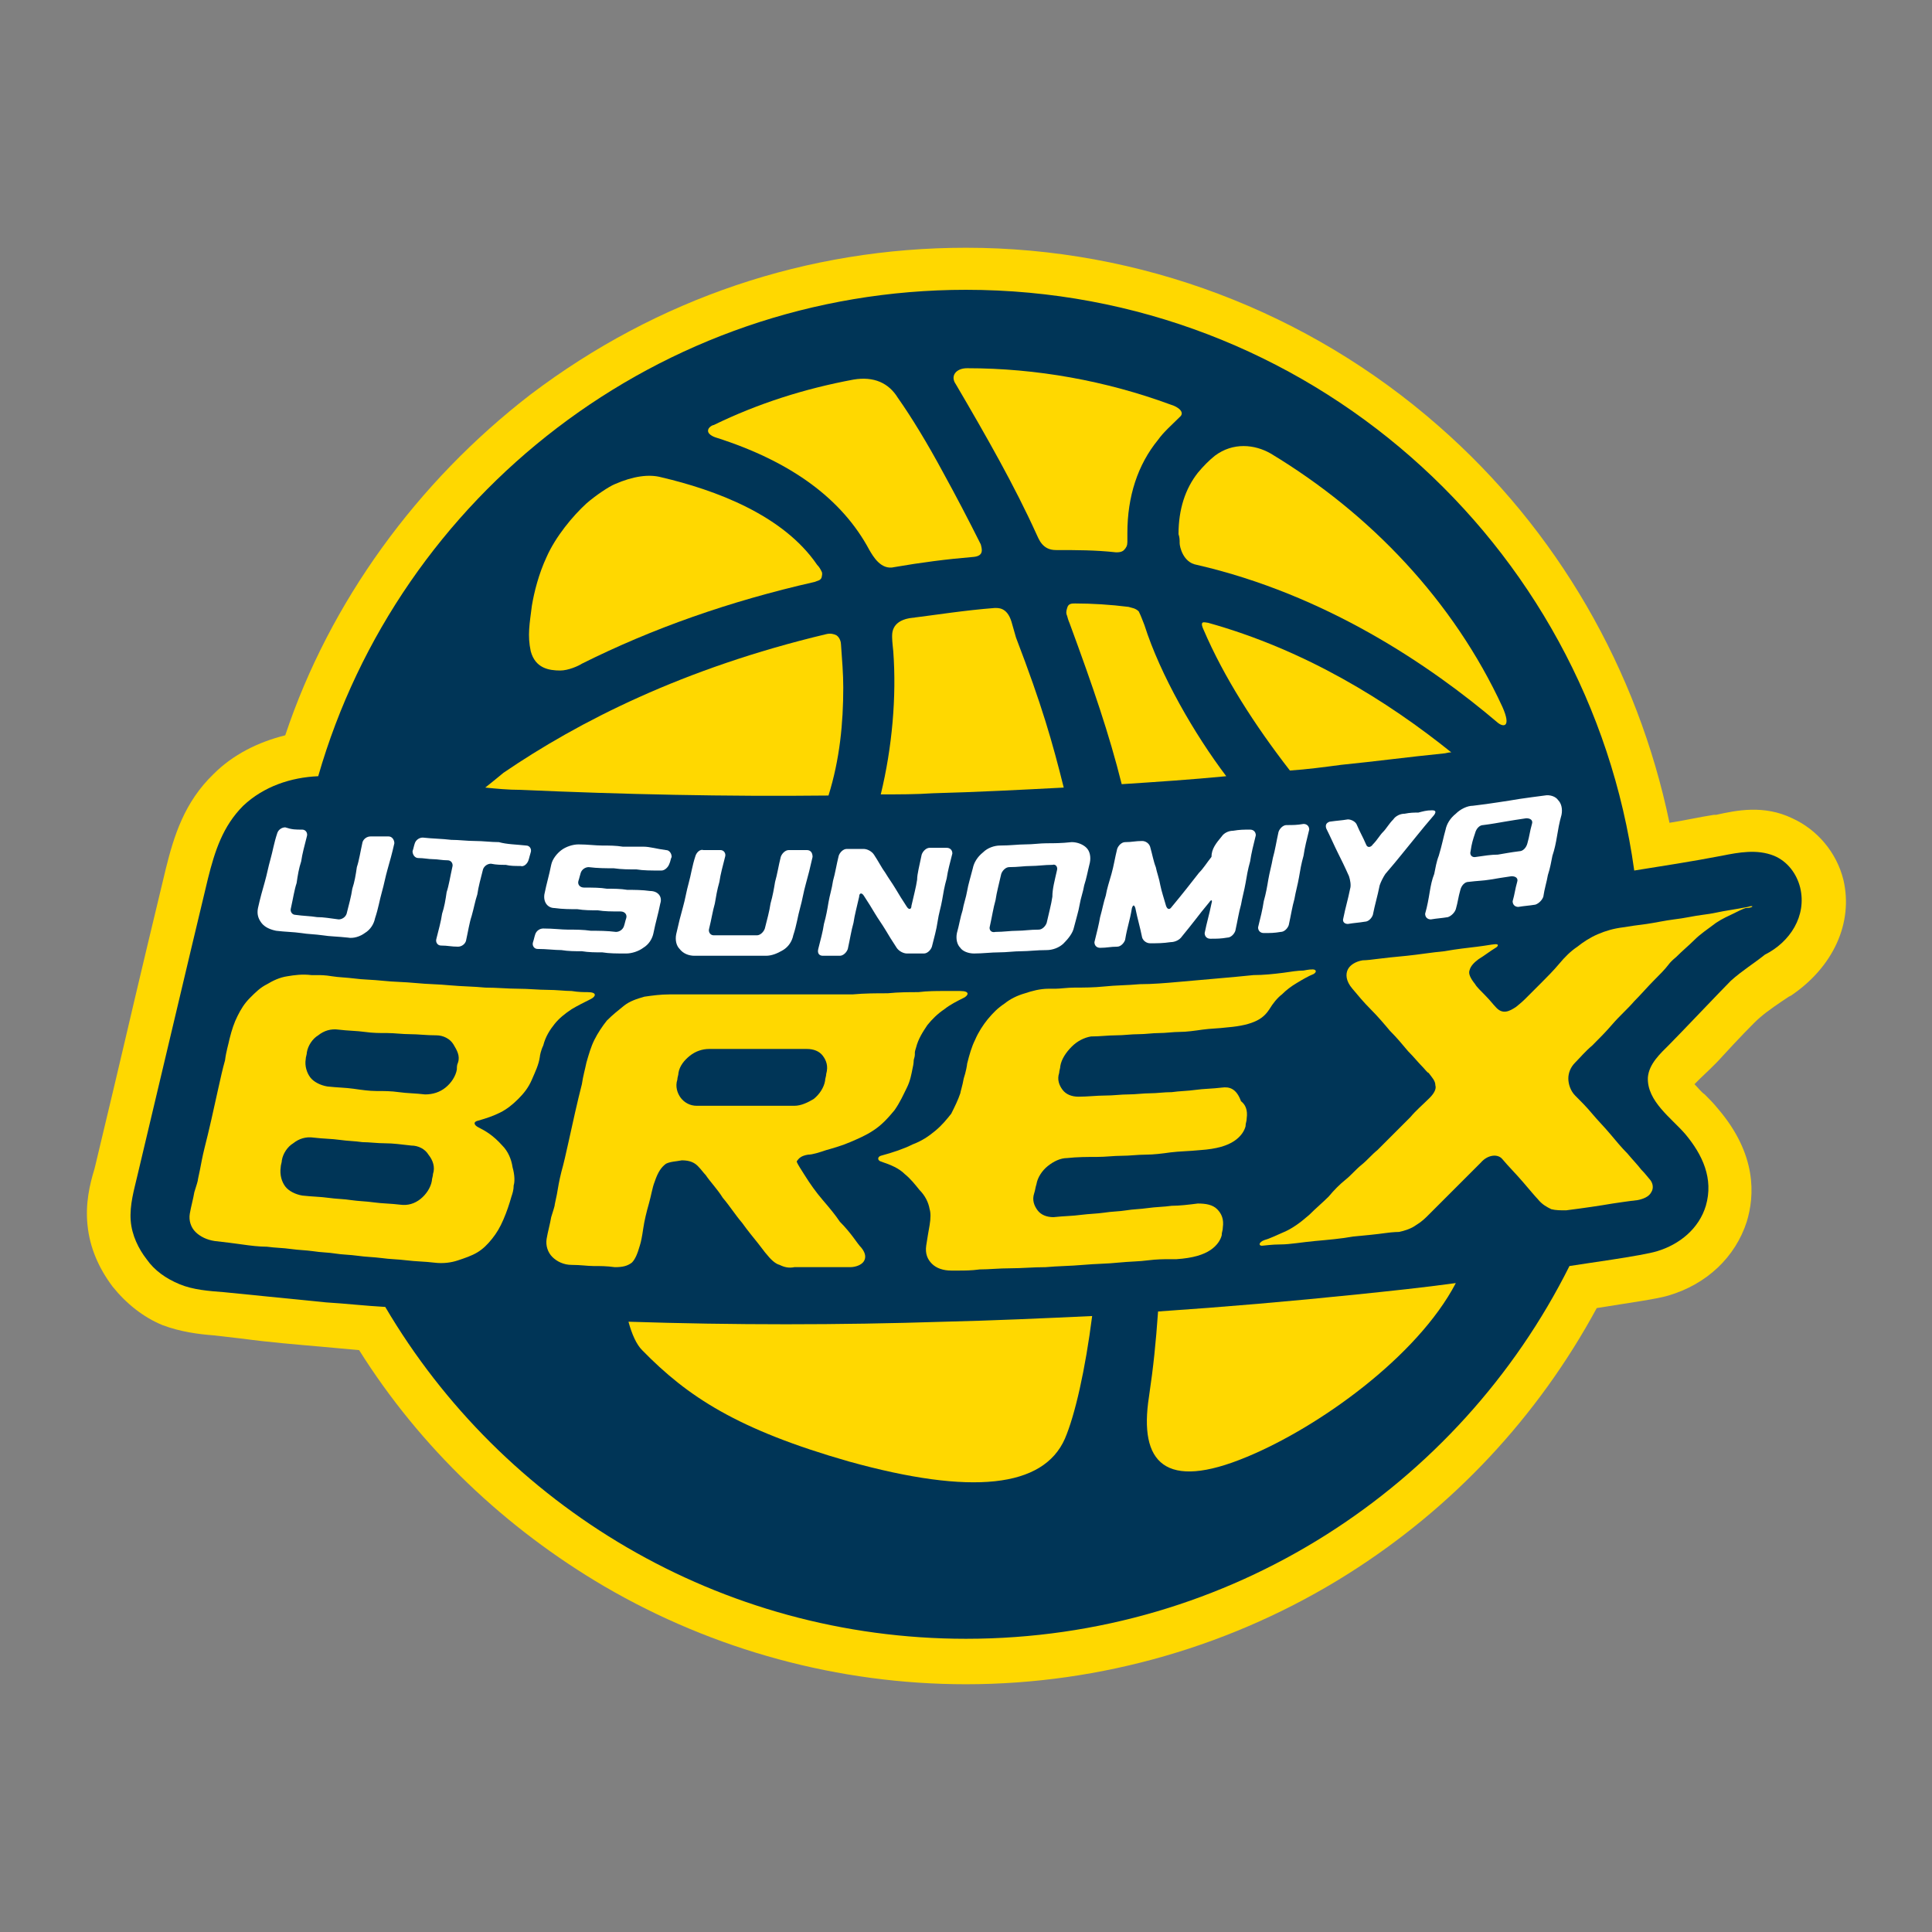
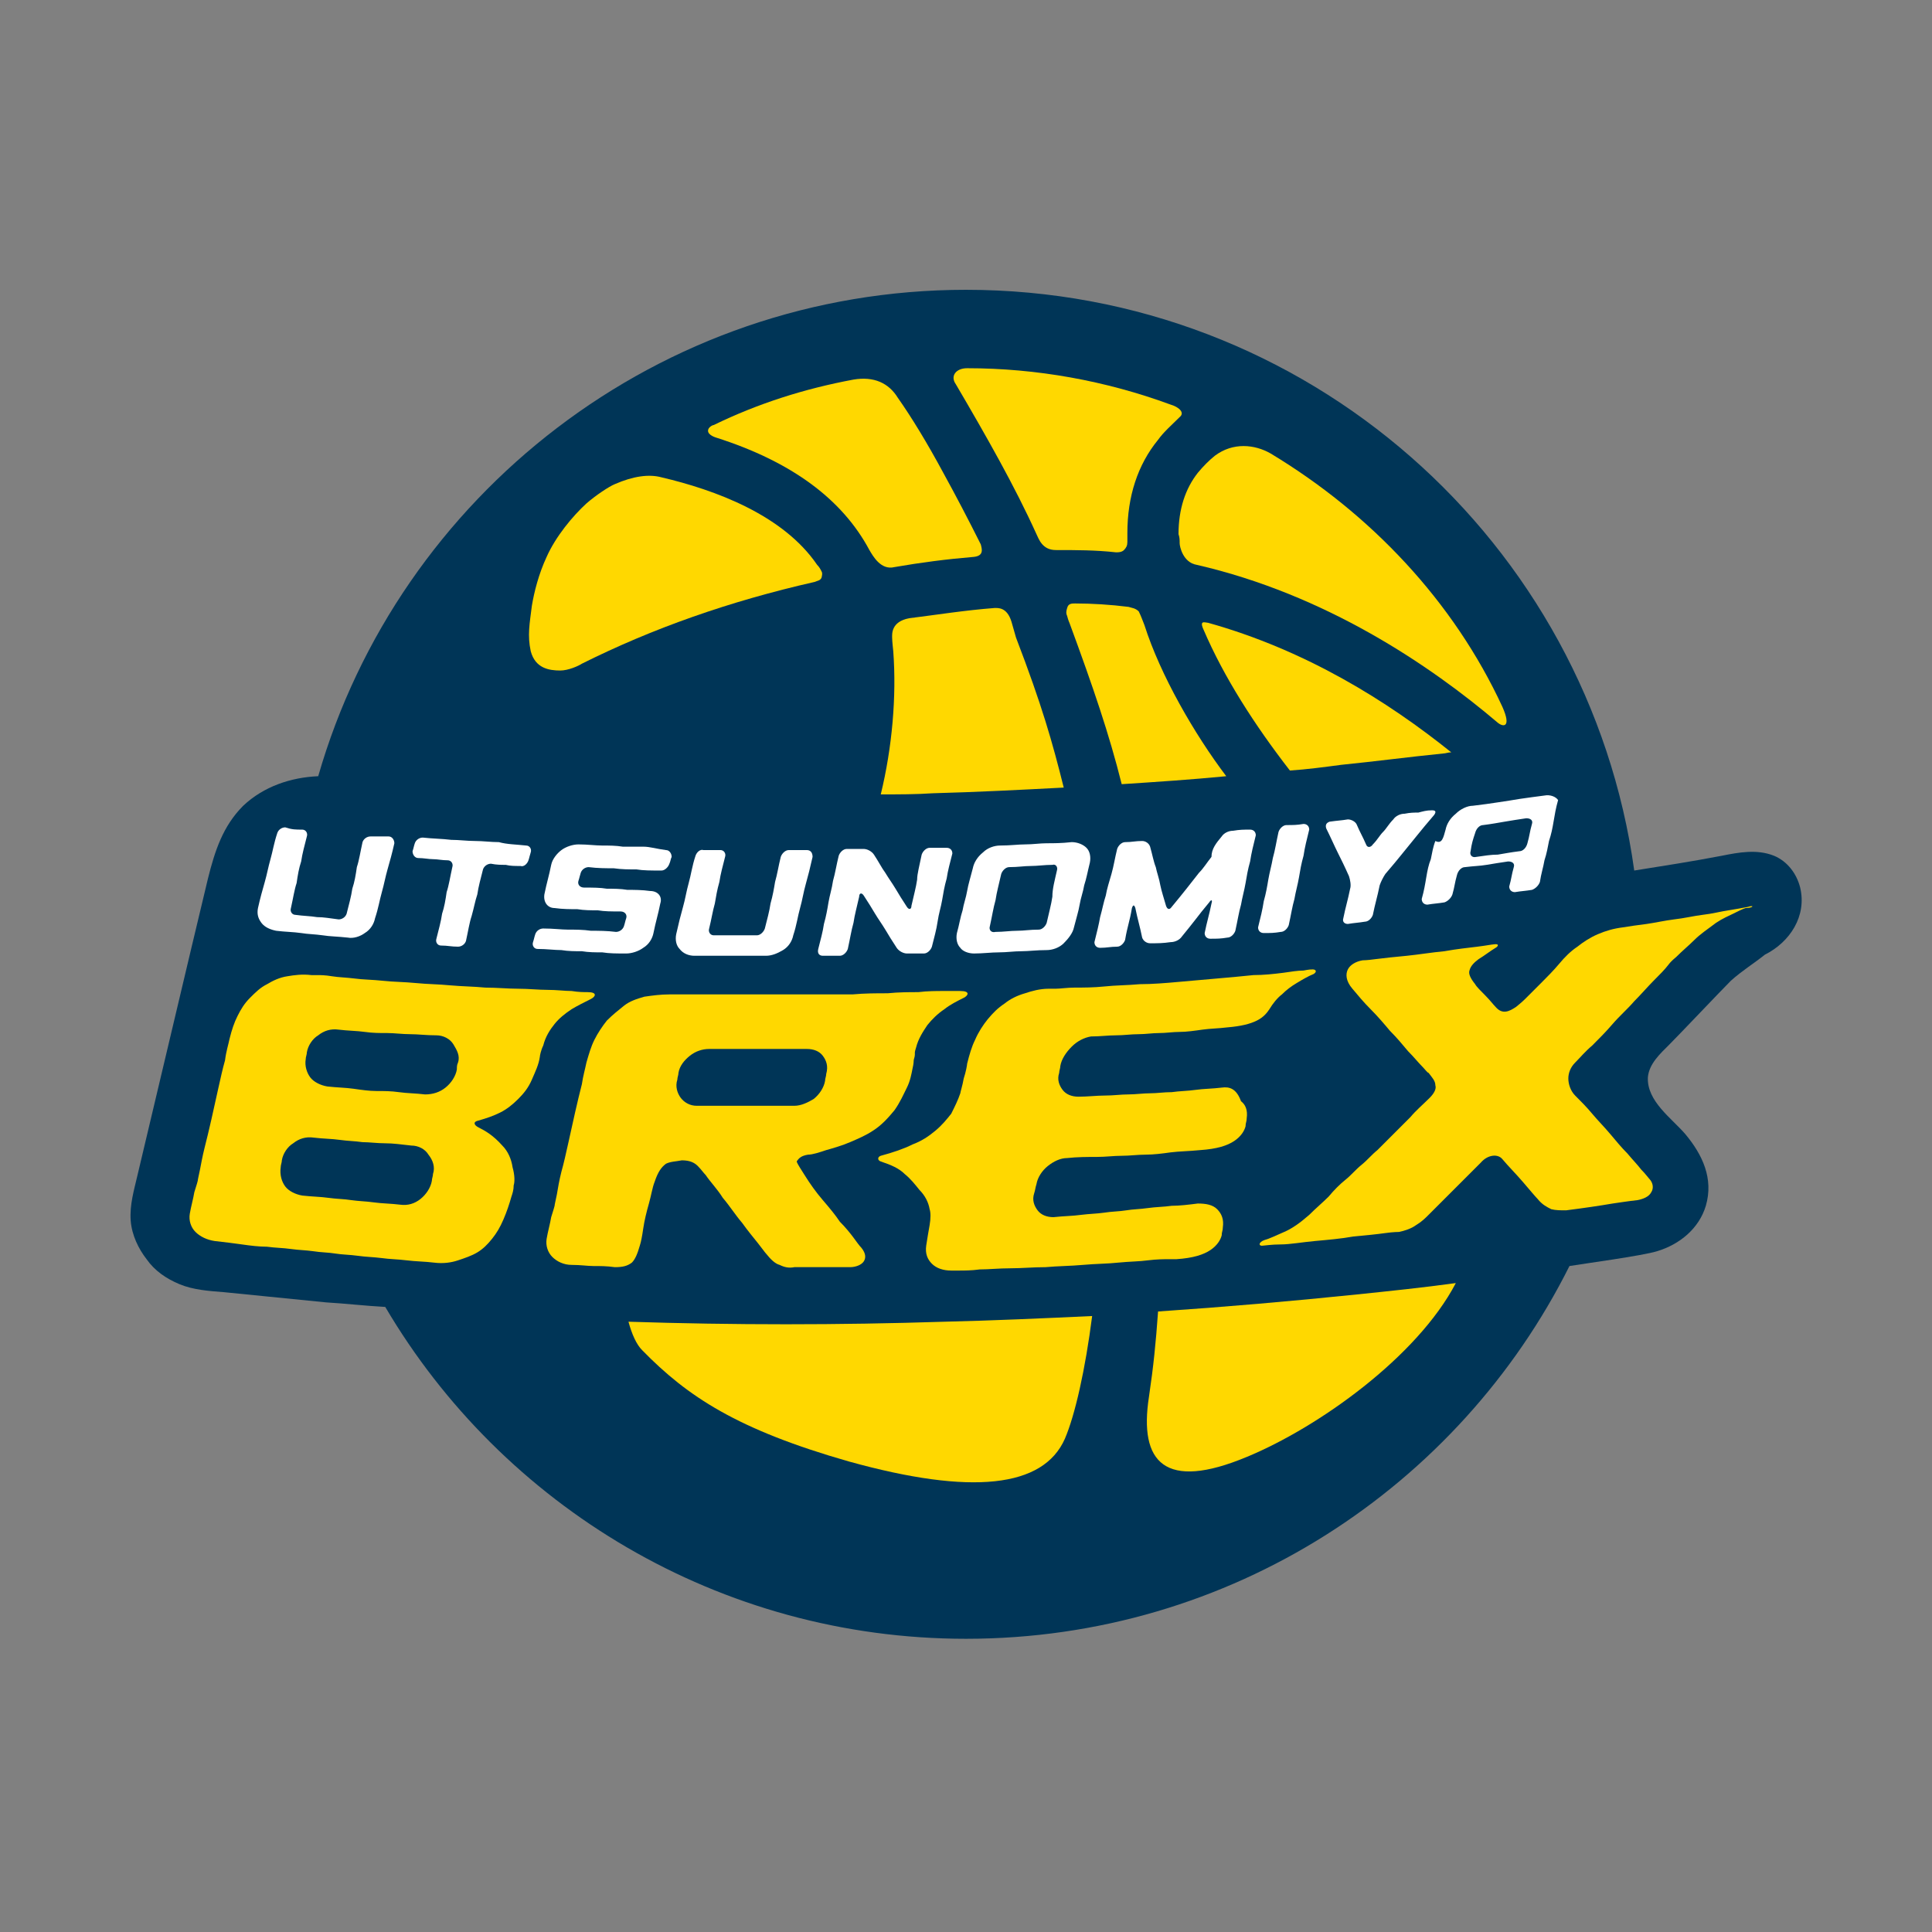
<svg xmlns="http://www.w3.org/2000/svg" version="1.1" id="レイヤー_1" x="0px" y="0px" viewBox="0 0 170 170" style="enable-background:new 0 0 170 170;" xml:space="preserve">
  <rect x="0" y="0" width="170" height="170" fill="#808080" stroke="none" />
  <style type="text/css">
	.st0{fill:#FFD800;}
	.st1{fill:#003557;}
	.st2{fill:#FFFFFF;}
</style>
  <g>
    <g>
-       <path class="st0" d="M85,148.2c-11.2,0-22.2-3-31.8-8.6c-8.7-5.1-16.2-12.2-21.6-20.8c-1.1-0.1-2.2-0.2-3.3-0.3    c-2.3-0.2-4.7-0.4-6.9-0.7l-2.6-0.3c-1.3-0.1-2.9-0.3-4.5-0.9c-1.7-0.7-3.2-1.9-4.4-3.4c-1.2-1.6-2-3.4-2.2-5.4    c-0.2-1.9,0.2-3.6,0.6-4.9l0.1-0.4c0.3-1.3,1.3-5.4,2.4-10.1c1.4-6,3-12.7,3.8-16c0.7-2.8,1.6-5.8,4.2-8.3    c1.7-1.7,3.9-2.8,6.3-3.4C29,53,36.7,42.4,46.7,34.7C57.8,26.3,71,21.8,85,21.8c15.3,0,30.1,5.6,41.6,15.7    c10.4,9.1,17.5,21.4,20.3,34.9c1.3-0.2,2.6-0.5,3.9-0.7l0.2,0c1.8-0.4,4.2-0.9,6.7,0.3c2.2,1,3.9,3,4.5,5.4l0,0c0,0,0,0,0,0l0,0    c0.9,3.8-0.9,7.7-4.6,10.2l-0.2,0.1c-0.9,0.6-1.8,1.2-2.5,1.8c-0.5,0.4-2.2,2.2-3.3,3.4c-0.8,0.9-1.6,1.6-2,2    c-0.1,0.1-0.2,0.2-0.3,0.3c-0.1,0.1-0.1,0.1-0.2,0.2c0.3,0.3,0.6,0.7,0.9,0.9c0.4,0.4,0.8,0.8,1.2,1.3c3.4,4,3.2,7.6,2.5,9.9    c-1,3.1-3.5,5.5-6.9,6.5c-1,0.3-3.2,0.6-6.3,1.1c-5.2,9.6-12.7,17.6-21.9,23.4C108.6,144.8,96.9,148.2,85,148.2z" />
-     </g>
+       </g>
    <g>
      <g>
        <path class="st1" d="M158.4,78.1c-0.3-1.2-1.1-2.3-2.3-2.8c-1.5-0.6-3.1-0.3-4.6,0c-2.6,0.5-5.2,0.9-7.7,1.3     c-4-28.9-28.8-51.1-58.8-51.1c-27,0-49.9,18.1-57,42.8c-2.4,0.1-4.8,0.9-6.6,2.6c-1.8,1.8-2.5,4-3.1,6.4     c-1.4,5.8-5.5,23.2-6.2,26.1c-0.3,1.3-0.7,2.6-0.6,4c0.1,1.3,0.7,2.5,1.4,3.4c0.7,1,1.7,1.7,2.9,2.2c1.2,0.5,2.6,0.6,3.9,0.7     c3,0.3,6,0.6,9,0.9c1.7,0.1,3.4,0.3,5.2,0.4c10.3,17.5,29.4,29.2,51.1,29.2c23.3,0,43.4-13.4,53.1-32.8c1.2-0.2,6.4-0.9,7.7-1.3     c2-0.6,3.7-2,4.3-4c0.7-2.4-0.3-4.5-1.8-6.3c-1.2-1.4-3.4-2.9-3.3-5c0.1-1.2,1.1-2.1,1.9-2.9c0.9-0.9,4.5-4.7,5.4-5.6     c1-0.9,2-1.5,3-2.3C157.5,82.9,159,80.6,158.4,78.1z" />
      </g>
      <g>
        <path class="st0" d="M82.1,69.8c3.8-0.1,7.7-0.3,11.5-0.5c-1-4-1.9-7.2-4.2-13.2l-0.4-1.4c-0.4-1.3-1.2-1.2-1.5-1.2     c-2.6,0.2-5.1,0.6-7.5,0.9c-1.6,0.3-1.5,1.4-1.5,1.7c0,0.3,0.1,1.2,0.1,1.2c0.3,4-0.1,8.5-1.1,12.6     C79.1,69.9,80.6,69.9,82.1,69.8z" />
        <path class="st0" d="M105.8,54.8c-0.1,0.1,0,0.4,0.1,0.6c1.8,4.2,4.5,8.4,7.6,12.4c1.5-0.1,3-0.3,4.5-0.5c3-0.3,6-0.7,9-1     c0.2,0,0.4-0.1,0.7-0.1c-5.6-4.5-12.8-9-21.4-11.4C106.2,54.8,105.9,54.7,105.8,54.8z" />
        <path class="st0" d="M103.8,47.8c0,0.3,0.3,1.7,1.5,1.9c11.3,2.6,20.5,8.8,26.5,13.9c0.5,0.4,1.2,0.4,0.4-1.4     c-4.3-9.3-11.6-17-20.4-22.3c-1.4-0.8-3.3-1-4.9,0.2c-0.5,0.4-1,0.9-1.5,1.5c-1.1,1.4-1.7,3.2-1.7,5.4     C103.8,47.3,103.8,47.5,103.8,47.8z" />
        <path class="st0" d="M100.7,55c-0.2-0.5-0.3-0.8-0.5-1.2c-0.3-0.3-0.6-0.3-0.9-0.4c-1.6-0.2-3.2-0.3-4.7-0.3     c-0.3,0-0.6,0-0.7,0.4c-0.1,0.3-0.1,0.5,0,0.7c0.1,0.4,0.2,0.6,0.2,0.6c2.1,5.7,3.5,9.8,4.6,14.2c3.1-0.2,6.1-0.4,9.2-0.7     C105.1,64.6,102.1,59.4,100.7,55z" />
        <path class="st0" d="M91.2,47c0.2,0.4,0.5,1.4,1.7,1.4c1.8,0,3.5,0,5.3,0.2c0.2,0,0.5,0,0.7-0.2c0.2-0.2,0.3-0.4,0.3-0.7     c0-0.3,0-0.7,0-0.8c0-3.2,0.9-6,2.7-8.2c0.5-0.7,1.2-1.3,1.9-2c0.5-0.4-0.1-0.9-0.8-1.1c-5.7-2.1-11.8-3.2-17.9-3.2     c-1,0-1.5,0.7-1,1.4C86.8,38.4,89.3,42.8,91.2,47z" />
        <path class="st0" d="M83.1,116.3c-9.3,0.3-18.6,0.3-27.8,0c0.3,1.1,0.7,2,1.2,2.5c4,4.1,8.4,7,18.2,9.8c10.8,3,17.1,2.3,19-2     c0.9-2.1,1.8-6.1,2.4-10.8C91.8,116,87.4,116.2,83.1,116.3z" />
        <path class="st0" d="M119.4,113.9c-5.8,0.6-11.6,1.1-17.5,1.5c-0.2,2.8-0.4,4.8-0.8,7.5c-0.9,5.8,1.4,8.3,8.6,5.3     c6.3-2.6,15-8.8,18.4-15.3C125.2,113.3,122.3,113.6,119.4,113.9z" />
        <path class="st0" d="M63,38.5c6.6,2.1,11.1,5.4,13.5,9.9c0.3,0.5,1,1.8,2.2,1.5c2.3-0.4,4.6-0.7,7-0.9c0.9-0.1,0.7-0.7,0.6-1.1     c-1.1-2.2-2.2-4.3-3.3-6.3C81.6,39,80.2,36.7,79,35c-0.8-1.3-2.1-1.9-3.9-1.6c-4.3,0.8-8.4,2.1-12.3,4c-0.1,0-0.5,0.2-0.5,0.5     C62.3,38.3,63,38.5,63,38.5z" />
-         <path class="st0" d="M45.8,69.5c9,0.4,18.1,0.6,27.1,0.5c1-3.2,1.3-6.4,1.3-9.5c0-1.2-0.1-2.4-0.2-3.8c0-0.2-0.1-0.6-0.4-0.8     c-0.2-0.1-0.5-0.2-0.9-0.1C60.1,58.8,50.9,63.5,44.3,68c-0.6,0.5-1.1,0.9-1.6,1.3C43.7,69.4,44.7,69.5,45.8,69.5z" />
        <path class="st0" d="M49.3,59c0.7,0,1.6-0.4,1.9-0.6c6.2-3.1,13-5.5,20.5-7.2c0.2-0.1,0.5-0.1,0.6-0.4c0-0.1,0.1-0.3,0-0.5     c-0.1-0.2-0.2-0.4-0.4-0.6c-3-4.4-9-6.6-13.7-7.7c-1.1-0.3-2.5-0.1-4.1,0.6c-0.5,0.2-1.7,1-2.5,1.7c-1.2,1.1-2.7,2.9-3.5,4.7     c-0.7,1.5-1.1,3.1-1.3,4.3c-0.2,1.6-0.4,2.6-0.1,4C47.1,58.8,48.3,59,49.3,59z" />
      </g>
      <g>
        <g>
          <path class="st0" d="M153.8,79.8c-0.5,0.1-1.1,0.2-1.7,0.3c-0.7,0.1-1.4,0.3-2.3,0.4c-0.8,0.1-1.6,0.3-2.5,0.4      c-0.8,0.1-1.7,0.3-2.4,0.4c-0.8,0.1-1.5,0.2-2.1,0.3c-0.8,0.1-1.5,0.3-2.2,0.6c-0.7,0.3-1.3,0.7-1.8,1.1      c-0.6,0.4-1.1,0.9-1.6,1.5c-0.5,0.6-1.1,1.2-1.6,1.7c-0.5,0.5-1,1-1.4,1.4c-0.4,0.4-0.7,0.6-0.8,0.7c-0.6,0.4-1.2,0.7-1.8,0      c-0.2-0.2-0.5-0.6-0.9-1s-0.8-0.8-0.9-1c-0.4-0.5-0.6-0.9-0.5-1.2c0.1-0.4,0.4-0.7,0.8-1c0.5-0.3,1-0.7,1.5-1      c0.2-0.1,0.4-0.4-0.2-0.3c-0.1,0-0.6,0.1-1.4,0.2c-0.8,0.1-1.8,0.2-2.9,0.4c-1.1,0.1-2.3,0.3-3.3,0.4c-1.1,0.1-2,0.2-2.8,0.3      c-0.7,0.1-1.1,0.1-1.1,0.1c-0.6,0.1-1.1,0.4-1.3,0.8c-0.2,0.4-0.2,1,0.4,1.7c0.5,0.6,1,1.2,1.6,1.8c0.6,0.6,1.2,1.3,1.7,1.9      c0.6,0.6,1.1,1.2,1.6,1.8c0.5,0.5,0.9,1,1.2,1.3c0.3,0.3,0.5,0.6,0.6,0.6c0.3,0.4,0.6,0.7,0.6,1.1c0.1,0.3-0.1,0.7-0.5,1.1      c-0.6,0.6-1.2,1.1-1.7,1.7c-0.5,0.5-1,1-1.5,1.5c-0.5,0.5-0.9,0.9-1.4,1.4c-0.5,0.4-0.9,0.9-1.4,1.3c-0.5,0.4-0.9,0.9-1.4,1.3      s-1,0.9-1.5,1.5c-0.5,0.5-1.1,1-1.7,1.6c-0.8,0.7-1.5,1.2-2.2,1.5c-0.7,0.3-1.3,0.6-1.7,0.7c-0.6,0.2-0.6,0.6-0.1,0.5      c0.1,0,0.7-0.1,1.5-0.1s1.9-0.2,3-0.3c1.1-0.1,2.3-0.2,3.4-0.4c1.1-0.1,2.1-0.2,2.8-0.3c0.7-0.1,1.2-0.1,1.2-0.1      c0.5-0.1,1.1-0.3,1.5-0.6c0.5-0.3,0.8-0.6,1.1-0.9c0.1-0.1,0.6-0.6,1.2-1.2c0.6-0.6,1.3-1.3,2-2c0.6-0.6,1.2-1.2,1.4-1.4      c0.6-0.7,1.5-0.8,1.9-0.3c0.5,0.6,1.2,1.3,1.8,2c0.6,0.7,1.1,1.3,1.3,1.5c0.4,0.5,0.8,0.7,1.2,0.9c0.4,0.1,0.8,0.1,1.3,0.1      c0.8-0.1,1.5-0.2,2.2-0.3c0.7-0.1,1.3-0.2,1.9-0.3c0.7-0.1,1.3-0.2,2.2-0.3c0.5-0.1,1-0.3,1.2-0.7c0.2-0.3,0.2-0.8-0.2-1.2      c-0.1-0.1-0.3-0.4-0.7-0.8c-0.3-0.4-0.7-0.8-1.2-1.4c-0.5-0.5-1-1.1-1.5-1.7c-0.5-0.6-1.1-1.2-1.6-1.8c-0.5-0.6-1-1.1-1.5-1.6      c-0.4-0.4-0.6-1-0.6-1.5c0-0.5,0.2-1,0.6-1.4c0.4-0.4,0.9-1,1.5-1.5c0.6-0.6,1.2-1.2,1.8-1.9c0.6-0.7,1.3-1.3,1.9-2      c0.6-0.6,1.2-1.3,1.7-1.8c0.5-0.5,1-1,1.3-1.4c0.3-0.4,0.6-0.6,0.7-0.7c0.6-0.6,1.1-1,1.6-1.5c0.5-0.5,1.1-0.9,1.9-1.5      c0.6-0.4,1.1-0.6,1.5-0.8c0.4-0.2,0.8-0.4,1.1-0.5C154.3,79.9,154.4,79.6,153.8,79.8z" />
          <path class="st0" d="M107.5,95.7c-0.8,0.1-1.6,0.1-2.3,0.2c-0.7,0.1-1.4,0.1-2.1,0.2c-0.7,0-1.3,0.1-1.9,0.1      c-0.6,0-1.3,0.1-1.9,0.1c-0.7,0-1.3,0.1-2.1,0.1c-0.7,0-1.5,0.1-2.3,0.1c-0.6,0-1.1-0.2-1.4-0.6c-0.3-0.4-0.5-0.9-0.3-1.5      c0-0.2,0.1-0.4,0.1-0.6c0.1-0.6,0.5-1.2,1-1.7s1.1-0.8,1.7-0.9c0.8,0,1.5-0.1,2.2-0.1c0.7,0,1.3-0.1,2-0.1      c0.6,0,1.2-0.1,1.8-0.1c0.6,0,1.2-0.1,1.8-0.1c0.6,0,1.3-0.1,2-0.2c0.7-0.1,1.4-0.1,2.2-0.2c1.2-0.1,2-0.3,2.6-0.6      c0.6-0.3,0.9-0.7,1.1-1c0,0,0,0,0,0c0.3-0.5,0.7-1,1.1-1.3c0.4-0.4,0.8-0.7,1.3-1c0.5-0.3,1-0.6,1.5-0.8      c0.3-0.2,0.2-0.4-0.1-0.4c-0.1,0-0.3,0-0.8,0.1c-0.5,0-1.1,0.1-1.8,0.2c-0.8,0.1-1.7,0.2-2.6,0.2c-1,0.1-2,0.2-3.2,0.3      c-1.1,0.1-2.3,0.2-3.4,0.3c-1.1,0.1-2.3,0.2-3.4,0.2c-1.1,0.1-2.2,0.1-3.1,0.2c-1,0.1-1.8,0.1-2.6,0.1c-0.7,0-1.3,0.1-1.7,0.1      c-0.4,0-0.6,0-0.6,0c-0.8,0-1.5,0.2-2.1,0.4c-0.7,0.2-1.3,0.5-1.8,0.9c-0.6,0.4-1,0.8-1.5,1.4c-0.4,0.5-0.8,1.1-1.1,1.8      c-0.3,0.6-0.5,1.3-0.7,2.1c0,0.1-0.1,0.7-0.3,1.3c-0.1,0.6-0.3,1.2-0.3,1.3c-0.2,0.6-0.5,1.2-0.8,1.8c-0.4,0.5-0.8,1-1.4,1.5      c-0.6,0.5-1.2,0.9-2,1.2c-0.8,0.4-1.7,0.7-2.8,1c-0.3,0.1-0.3,0.4,0,0.5c0.9,0.3,1.6,0.6,2.1,1.1c0.5,0.4,0.9,0.9,1.3,1.4      c0.5,0.5,0.8,1.1,0.9,1.7c0.1,0.3,0.1,0.8,0,1.4c-0.1,0.5-0.2,1.2-0.3,1.8c-0.1,0.7,0.1,1.2,0.5,1.6c0.4,0.4,1,0.6,1.7,0.6      c0,0,0,0,0,0c0,0,0.3,0,0.7,0c0.4,0,1.1,0,1.8-0.1c0.8,0,1.7-0.1,2.7-0.1c1,0,2-0.1,3.1-0.1c1.1-0.1,2.2-0.1,3.3-0.2      c1.1-0.1,2.2-0.1,3.1-0.2c1-0.1,1.9-0.1,2.6-0.2c0.8-0.1,1.4-0.1,1.8-0.1c0.4,0,0.7,0,0.7,0c1.5-0.1,2.4-0.4,3-0.8      c0.6-0.4,0.9-0.9,1-1.3c0-0.3,0.1-0.4,0.1-0.7c0.1-0.7-0.1-1.2-0.5-1.6s-1-0.5-1.7-0.5c-0.8,0.1-1.6,0.2-2.3,0.2      c-0.7,0.1-1.4,0.1-2.1,0.2c-0.7,0.1-1.3,0.1-1.9,0.2c-0.6,0.1-1.3,0.1-1.9,0.2c-0.7,0.1-1.3,0.1-2.1,0.2      c-0.7,0.1-1.5,0.1-2.4,0.2c-0.6,0-1.1-0.2-1.4-0.6c-0.3-0.4-0.5-0.9-0.3-1.5c0.1-0.3,0.1-0.5,0.2-0.8c0.1-0.6,0.5-1.2,1-1.6      c0.5-0.4,1.1-0.7,1.7-0.7c0.9-0.1,1.8-0.1,2.6-0.1c0.8,0,1.5-0.1,2.2-0.1c0.7,0,1.4-0.1,2.1-0.1c0.7,0,1.5-0.1,2.2-0.2      c0.8-0.1,1.6-0.1,2.6-0.2c1.5-0.1,2.4-0.4,3-0.8c0.6-0.4,0.9-0.9,1-1.3c0-0.3,0.1-0.4,0.1-0.7c0.1-0.7-0.1-1.2-0.5-1.5      C108.8,95.8,108.2,95.6,107.5,95.7z" />
          <path class="st0" d="M71.1,101.6c0.4,0,1-0.2,1.6-0.4c0.7-0.2,1.4-0.4,2.1-0.7c0.7-0.3,1.4-0.6,2-1c0.8-0.5,1.4-1.2,1.9-1.8      c0.5-0.7,0.8-1.4,1.1-2c0.3-0.6,0.4-1.2,0.5-1.7c0.1-0.4,0.1-0.7,0.1-0.7c0-0.1,0.1-0.3,0.1-0.5c0,0,0,0,0,0c0-0.1,0-0.2,0-0.2      c0,0,0-0.1,0.1-0.4c0.2-0.8,0.6-1.4,1-2c0.4-0.5,0.9-1,1.5-1.4c0.5-0.4,1.1-0.7,1.7-1c0.4-0.2,0.6-0.6-0.3-0.6      c-0.4,0-0.9,0-1.5,0c-0.6,0-1.4,0-2.2,0.1c-0.8,0-1.7,0-2.7,0.1c-1,0-2,0-3.1,0.1c-1.1,0-2.1,0-3.2,0c-1.1,0-2.2,0-3.2,0      c-1.1,0-2.1,0-3,0c-1,0-1.9,0-2.7,0c-0.8,0-1.5,0-2.1,0c-0.6,0-1.1,0-1.4,0s-0.5,0-0.5,0c-0.8,0-1.5,0.1-2.2,0.2      c-0.7,0.2-1.3,0.4-1.8,0.8s-1,0.8-1.5,1.3c-0.4,0.5-0.8,1.1-1.1,1.7c-0.3,0.6-0.5,1.3-0.7,2c-0.1,0.5-0.3,1.2-0.4,1.9      c-0.2,0.8-0.4,1.6-0.6,2.5c-0.2,0.9-0.4,1.8-0.6,2.7c-0.2,0.9-0.4,1.8-0.6,2.5c-0.2,0.8-0.3,1.4-0.4,2c-0.1,0.5-0.2,0.9-0.2,1      c0,0-0.1,0.4-0.3,1c-0.1,0.6-0.3,1.3-0.4,1.9c-0.1,0.6,0.1,1.2,0.5,1.6c0.4,0.4,1,0.7,1.7,0.7c0.8,0,1.4,0.1,1.9,0.1      c0.6,0,1.2,0,1.9,0.1c0.7,0,1.1-0.1,1.5-0.4c0.3-0.3,0.5-0.8,0.7-1.5c0.1-0.3,0.2-0.8,0.3-1.5c0.1-0.7,0.3-1.5,0.5-2.2      c0.2-0.7,0.3-1.4,0.5-1.9c0.3-0.9,0.6-1.3,1-1.6c0.4-0.2,0.9-0.2,1.4-0.3c0.7,0,1.1,0.2,1.4,0.5c0.3,0.3,0.5,0.6,0.7,0.8      c0.4,0.6,1,1.2,1.5,2c0.6,0.7,1.1,1.5,1.7,2.2c0.5,0.7,1,1.3,1.4,1.8c0.4,0.5,0.6,0.8,0.7,0.9c0.4,0.5,0.8,0.9,1.2,1      c0.4,0.2,0.8,0.3,1.3,0.2c0.7,0,1.2,0,1.7,0c0.5,0,1,0,1.5,0c0.5,0,1,0,1.7,0c0.5,0,1-0.2,1.2-0.5c0.2-0.3,0.2-0.7-0.2-1.2      c-0.2-0.2-0.4-0.5-0.7-0.9c-0.3-0.4-0.7-0.9-1.2-1.4c-0.4-0.6-0.9-1.2-1.5-1.9s-1.1-1.4-1.6-2.2c-0.3-0.5-0.6-0.9-0.7-1.2      C70.3,101.9,70.5,101.7,71.1,101.6z M69.9,97.3c-0.9,0-1.6,0-2.3,0c-0.7,0-1.4,0-2,0s-1.3,0-2,0c-0.7,0-1.5,0-2.3,0      c-0.6,0-1.1-0.3-1.4-0.7c-0.3-0.4-0.5-1-0.3-1.6c0-0.2,0.1-0.4,0.1-0.6c0.1-0.6,0.5-1.1,1-1.5s1.1-0.6,1.7-0.6      c0.9,0,1.6,0,2.3,0c0.7,0,1.4,0,2,0c0.6,0,1.3,0,2,0c0.7,0,1.5,0,2.3,0c0.6,0,1.1,0.2,1.4,0.6c0.3,0.4,0.5,0.9,0.3,1.6      c0,0.2-0.1,0.4-0.1,0.6c-0.1,0.6-0.5,1.2-1,1.6C71.1,97,70.5,97.3,69.9,97.3z" />
        </g>
        <path class="st0" d="M42.1,99.2c-0.4-0.2-0.5-0.5,0-0.6c0.7-0.2,1.3-0.4,1.9-0.7s1.1-0.7,1.6-1.2c0.5-0.5,0.9-1,1.2-1.7     s0.6-1.3,0.7-2c0-0.1,0.1-0.6,0.3-1c0.2-0.8,0.6-1.4,1-1.9c0.4-0.5,0.9-0.9,1.5-1.3c0.5-0.3,1.1-0.6,1.7-0.9     c0.4-0.2,0.6-0.6-0.3-0.6c-0.3,0-0.8,0-1.4-0.1c-0.6,0-1.3-0.1-2.1-0.1c-0.8,0-1.7-0.1-2.6-0.1c-0.9,0-1.9-0.1-2.9-0.1     c-1-0.1-2-0.1-3.1-0.2c-1-0.1-2-0.1-3-0.2c-1-0.1-2-0.1-2.9-0.2c-0.9-0.1-1.8-0.1-2.5-0.2c-0.8-0.1-1.4-0.1-2-0.2s-1-0.1-1.3-0.1     c-0.3,0-0.5,0-0.5,0c-0.8-0.1-1.5,0-2.1,0.1c-0.7,0.1-1.3,0.4-1.8,0.7c-0.6,0.3-1,0.7-1.5,1.2s-0.8,1-1.1,1.6     c-0.3,0.6-0.5,1.2-0.7,2c-0.1,0.5-0.3,1.1-0.4,1.9c-0.2,0.7-0.4,1.6-0.6,2.5c-0.2,0.9-0.4,1.8-0.6,2.7c-0.2,0.9-0.4,1.7-0.6,2.5     c-0.2,0.8-0.3,1.4-0.4,1.9c-0.1,0.5-0.2,0.9-0.2,1c0,0-0.1,0.4-0.3,1c-0.1,0.6-0.3,1.3-0.4,1.9c-0.1,0.6,0.1,1.2,0.5,1.6     c0.4,0.4,1,0.7,1.7,0.8c0.9,0.1,1.7,0.2,2.4,0.3s1.5,0.2,2.2,0.2c0.7,0.1,1.4,0.1,2.1,0.2c0.7,0.1,1.3,0.1,2,0.2     c0.6,0.1,1.3,0.1,1.9,0.2c0.6,0.1,1.3,0.1,2,0.2c0.7,0.1,1.3,0.1,2.1,0.2c0.7,0.1,1.4,0.1,2.2,0.2s1.6,0.1,2.4,0.2     c0.8,0.1,1.5,0,2.1-0.2c0.6-0.2,1.2-0.4,1.7-0.7c0.5-0.3,0.9-0.7,1.3-1.2s0.7-1,1-1.7s0.5-1.3,0.7-2c0.1-0.3,0.2-0.6,0.2-1     c0.1-0.3,0.1-0.9-0.1-1.6c-0.1-0.7-0.4-1.4-0.9-1.9C43.4,99.9,42.7,99.5,42.1,99.2z M38.1,103.3c0,0.2-0.1,0.4-0.1,0.6     c-0.1,0.6-0.5,1.2-1,1.6c-0.5,0.4-1.1,0.6-1.8,0.5c-0.8-0.1-1.6-0.1-2.3-0.2c-0.7-0.1-1.3-0.1-2-0.2c-0.6-0.1-1.3-0.1-2-0.2     c-0.7-0.1-1.4-0.1-2.3-0.2c-0.6-0.1-1.2-0.4-1.5-0.8c-0.3-0.4-0.5-1-0.4-1.7c0-0.2,0.1-0.4,0.1-0.6c0.1-0.6,0.5-1.2,1-1.5     c0.5-0.4,1.1-0.6,1.8-0.5c0.8,0.1,1.6,0.1,2.3,0.2c0.7,0.1,1.3,0.1,2,0.2c0.6,0,1.3,0.1,2,0.1s1.4,0.1,2.3,0.2     c0.6,0,1.2,0.3,1.5,0.8C38.1,102.1,38.3,102.7,38.1,103.3z M40.3,93.5c-0.1,0.2-0.1,0.4-0.1,0.6c-0.1,0.6-0.5,1.2-1,1.6     c-0.5,0.4-1.1,0.6-1.8,0.6c-0.8-0.1-1.6-0.1-2.3-0.2s-1.3-0.1-2-0.1c-0.6,0-1.3-0.1-2-0.2c-0.7-0.1-1.4-0.1-2.3-0.2     c-0.6-0.1-1.2-0.4-1.5-0.8s-0.5-1-0.4-1.6c0-0.2,0.1-0.4,0.1-0.6c0.1-0.6,0.5-1.2,1-1.5c0.5-0.4,1.1-0.6,1.8-0.5     c0.8,0.1,1.6,0.1,2.3,0.2c0.7,0.1,1.3,0.1,2,0.1c0.6,0,1.3,0.1,2,0.1c0.7,0,1.4,0.1,2.3,0.1c0.6,0,1.2,0.3,1.5,0.8     S40.5,92.9,40.3,93.5z" />
      </g>
      <g>
        <g>
          <path class="st2" d="M34.2,73.6c0.3,0,0.5,0.3,0.5,0.6c-0.2,0.9-0.4,1.6-0.6,2.3c-0.2,0.7-0.3,1.3-0.5,2      c-0.2,0.7-0.3,1.4-0.6,2.3c-0.1,0.5-0.4,1-0.9,1.3c-0.4,0.3-1,0.5-1.5,0.4c-0.9-0.1-1.6-0.1-2.2-0.2c-0.7-0.1-1.3-0.1-1.9-0.2      c-0.7-0.1-1.4-0.1-2.2-0.2c-0.5-0.1-1-0.3-1.3-0.7c-0.3-0.4-0.4-0.8-0.3-1.3c0.2-0.9,0.4-1.6,0.6-2.3c0.2-0.7,0.3-1.3,0.5-2      c0.2-0.7,0.3-1.4,0.6-2.3c0.1-0.3,0.4-0.5,0.7-0.5C25.7,73,26,73,26.6,73c0.3,0,0.5,0.3,0.4,0.6c-0.2,0.8-0.4,1.5-0.5,2.2      c-0.2,0.6-0.3,1.2-0.4,1.9c-0.2,0.6-0.3,1.3-0.5,2.2c-0.1,0.3,0.1,0.6,0.4,0.6c0.7,0.1,1.3,0.1,1.9,0.2c0.6,0,1.1,0.1,1.9,0.2      c0.3,0,0.6-0.2,0.7-0.5c0.2-0.8,0.4-1.5,0.5-2.2c0.2-0.6,0.3-1.2,0.4-1.9c0.2-0.6,0.3-1.3,0.5-2.2c0.1-0.3,0.4-0.5,0.7-0.5      C33.3,73.6,33.6,73.6,34.2,73.6z" />
          <path class="st2" d="M46.3,74.4c0.3,0,0.5,0.3,0.4,0.6c-0.1,0.3-0.1,0.4-0.2,0.7c-0.1,0.3-0.4,0.6-0.7,0.5c-0.5,0-0.9,0-1.3-0.1      c-0.4,0-0.8,0-1.3-0.1c-0.3,0-0.6,0.2-0.7,0.5c-0.2,0.8-0.4,1.5-0.5,2.2c-0.2,0.6-0.3,1.2-0.5,1.9c-0.2,0.6-0.3,1.3-0.5,2.2      c-0.1,0.3-0.4,0.5-0.7,0.5c-0.6,0-0.9-0.1-1.5-0.1c-0.3,0-0.5-0.3-0.4-0.6c0.2-0.8,0.4-1.5,0.5-2.2c0.2-0.6,0.3-1.2,0.4-1.9      c0.2-0.6,0.3-1.3,0.5-2.2c0.1-0.3-0.1-0.6-0.4-0.6c-0.5,0-0.9-0.1-1.3-0.1c-0.4,0-0.8-0.1-1.3-0.1c-0.3,0-0.5-0.3-0.5-0.6      c0.1-0.3,0.1-0.4,0.2-0.7c0.1-0.3,0.4-0.5,0.7-0.5c0.9,0.1,1.7,0.1,2.5,0.2c0.7,0,1.4,0.1,2.1,0.1c0.7,0,1.4,0.1,2.1,0.1      C44.6,74.3,45.4,74.3,46.3,74.4z" />
          <path class="st2" d="M58.6,74.8c0.3,0,0.5,0.3,0.5,0.6C59,75.6,59,75.8,58.9,76c-0.1,0.3-0.4,0.6-0.7,0.6c-0.9,0-1.6,0-2.2-0.1      c-0.7,0-1.3,0-2-0.1c-0.7,0-1.4,0-2.2-0.1c-0.3,0-0.6,0.2-0.7,0.5c-0.1,0.3-0.1,0.4-0.2,0.7c-0.1,0.3,0.1,0.6,0.5,0.6      c0.8,0,1.4,0,2,0.1c0.6,0,1.2,0,1.8,0.1c0.6,0,1.3,0,2,0.1c0.7,0,1.1,0.5,0.9,1.1c-0.1,0.5-0.2,0.9-0.3,1.3      c-0.1,0.4-0.2,0.8-0.3,1.3c-0.1,0.5-0.4,1-0.9,1.3c-0.4,0.3-1,0.5-1.5,0.5c-0.8,0-1.5,0-2.1-0.1c-0.6,0-1.2,0-1.8-0.1      c-0.6,0-1.2,0-1.8-0.1c-0.6,0-1.3-0.1-2.1-0.1c-0.3,0-0.5-0.3-0.4-0.6c0.1-0.3,0.1-0.4,0.2-0.7c0.1-0.3,0.4-0.5,0.7-0.5      c0.9,0,1.6,0.1,2.2,0.1c0.7,0,1.3,0,2,0.1c0.7,0,1.4,0,2.2,0.1c0.3,0,0.6-0.2,0.7-0.5c0.1-0.3,0.1-0.4,0.2-0.7      c0.1-0.3-0.1-0.6-0.5-0.6c-0.8,0-1.4,0-2-0.1c-0.6,0-1.2,0-1.8-0.1c-0.6,0-1.3,0-2-0.1c-0.6,0-1-0.5-0.9-1.2      c0.1-0.5,0.2-0.9,0.3-1.3c0.1-0.4,0.2-0.8,0.3-1.3c0.1-0.5,0.5-1,0.9-1.3c0.4-0.3,1-0.5,1.5-0.5c0.8,0,1.5,0.1,2.1,0.1      c0.6,0,1.2,0,1.8,0.1c0.6,0,1.2,0,1.8,0S57.8,74.7,58.6,74.8z" />
          <path class="st2" d="M71,74.8c0.3,0,0.5,0.2,0.5,0.6c-0.2,0.9-0.4,1.7-0.6,2.4c-0.2,0.7-0.3,1.4-0.5,2.1s-0.3,1.5-0.6,2.4      c-0.1,0.5-0.4,1-0.9,1.3s-1,0.5-1.5,0.5c-0.9,0-1.6,0-2.2,0c-0.7,0-1.3,0-1.9,0c-0.7,0-1.4,0-2.2,0c-0.5,0-1-0.2-1.3-0.6      c-0.3-0.3-0.4-0.8-0.3-1.3c0.2-0.9,0.4-1.7,0.6-2.4c0.2-0.7,0.3-1.4,0.5-2.1c0.2-0.7,0.3-1.5,0.6-2.4c0.1-0.3,0.4-0.6,0.7-0.5      c0.6,0,0.9,0,1.5,0c0.3,0,0.5,0.3,0.4,0.6c-0.2,0.8-0.4,1.5-0.5,2.2c-0.2,0.7-0.3,1.3-0.4,1.9c-0.2,0.7-0.3,1.4-0.5,2.2      c-0.1,0.3,0.1,0.6,0.4,0.6c0.7,0,1.3,0,1.9,0c0.6,0,1.1,0,1.9,0c0.3,0,0.6-0.3,0.7-0.6c0.2-0.8,0.4-1.5,0.5-2.2      c0.2-0.7,0.3-1.3,0.4-1.9c0.2-0.7,0.3-1.4,0.5-2.2c0.1-0.3,0.4-0.6,0.7-0.6C70.1,74.8,70.4,74.8,71,74.8z" />
          <path class="st2" d="M81.1,75.2c0.1-0.3,0.4-0.6,0.7-0.6c0.6,0,0.9,0,1.5,0c0.3,0,0.5,0.2,0.5,0.5c-0.2,0.8-0.4,1.5-0.5,2.2      c-0.2,0.7-0.3,1.3-0.4,1.9c-0.1,0.6-0.3,1.2-0.4,1.9s-0.3,1.4-0.5,2.2c-0.1,0.3-0.4,0.6-0.7,0.6c-0.6,0-0.9,0-1.5,0      c-0.3,0-0.7-0.2-0.9-0.5c-0.4-0.6-0.7-1.1-1-1.6c-0.3-0.5-0.6-0.9-0.9-1.4c-0.3-0.5-0.6-1-1-1.6c-0.2-0.3-0.4-0.2-0.4,0.1      c-0.2,0.9-0.4,1.6-0.5,2.3c-0.2,0.7-0.3,1.4-0.5,2.3c-0.1,0.3-0.4,0.6-0.7,0.6c-0.6,0-0.9,0-1.5,0c-0.3,0-0.5-0.2-0.4-0.6      c0.2-0.8,0.4-1.5,0.5-2.2c0.2-0.7,0.3-1.3,0.4-1.9c0.1-0.6,0.3-1.2,0.4-1.9c0.2-0.7,0.3-1.4,0.5-2.2c0.1-0.3,0.4-0.6,0.7-0.6      c0.6,0,0.9,0,1.5,0c0.3,0,0.7,0.2,0.9,0.5c0.4,0.6,0.7,1.2,1,1.6c0.3,0.5,0.6,0.9,0.9,1.4c0.3,0.5,0.6,1,1,1.6      c0.2,0.3,0.4,0.2,0.4-0.1c0.2-0.9,0.4-1.6,0.5-2.3C80.7,76.9,80.9,76.2,81.1,75.2z" />
          <path class="st2" d="M94.3,74.1c0.5,0,1,0.2,1.3,0.5c0.3,0.3,0.4,0.8,0.3,1.3c-0.2,0.8-0.3,1.4-0.5,2c-0.1,0.6-0.3,1.1-0.4,1.7      c-0.1,0.6-0.3,1.2-0.5,2c-0.1,0.5-0.5,1-0.9,1.4s-1,0.6-1.5,0.6c-0.9,0-1.6,0.1-2.2,0.1c-0.7,0-1.3,0.1-2,0.1      c-0.7,0-1.4,0.1-2.2,0.1c-0.5,0-1-0.2-1.2-0.5c-0.3-0.3-0.4-0.8-0.3-1.3c0.2-0.7,0.3-1.4,0.5-2c0.1-0.6,0.3-1.1,0.4-1.7      c0.1-0.6,0.3-1.2,0.5-2c0.1-0.5,0.4-1,0.9-1.4c0.4-0.4,1-0.6,1.5-0.6c0.9,0,1.6-0.1,2.2-0.1c0.7,0,1.3-0.1,1.9-0.1      C92.7,74.2,93.4,74.2,94.3,74.1z M93,76.6c0.1-0.3-0.1-0.6-0.4-0.5c-0.7,0-1.3,0.1-1.9,0.1c-0.6,0-1.1,0.1-1.9,0.1      c-0.3,0-0.6,0.3-0.7,0.6c-0.2,0.9-0.4,1.6-0.5,2.3c-0.2,0.7-0.3,1.4-0.5,2.3c-0.1,0.3,0.1,0.6,0.5,0.5c0.7,0,1.3-0.1,1.9-0.1      c0.6,0,1.1-0.1,1.9-0.1c0.3,0,0.6-0.3,0.7-0.6c0.2-0.9,0.4-1.6,0.5-2.3C92.6,78.2,92.8,77.5,93,76.6z" />
          <path class="st2" d="M107.5,73.6c0.2-0.3,0.6-0.5,1-0.5c0.6-0.1,0.9-0.1,1.5-0.1c0.3,0,0.5,0.2,0.5,0.5      c-0.2,0.8-0.4,1.6-0.5,2.3c-0.2,0.7-0.3,1.3-0.4,1.9c-0.1,0.6-0.3,1.3-0.4,1.9c-0.2,0.7-0.3,1.4-0.5,2.3      c-0.1,0.3-0.4,0.6-0.7,0.6c-0.6,0.1-0.9,0.1-1.5,0.1c-0.3,0-0.5-0.2-0.5-0.5c0.1-0.5,0.2-0.9,0.3-1.3c0.1-0.4,0.2-0.8,0.3-1.3      c0.1-0.3,0-0.4-0.2-0.1c-0.5,0.6-0.9,1.1-1.2,1.5c-0.4,0.5-0.7,0.9-1.2,1.5c-0.2,0.3-0.6,0.5-1,0.5c-0.7,0.1-1.1,0.1-1.8,0.1      c-0.3,0-0.6-0.2-0.7-0.5c-0.1-0.5-0.2-0.9-0.3-1.3c-0.1-0.4-0.2-0.8-0.3-1.3c-0.1-0.3-0.2-0.3-0.3,0c-0.1,0.6-0.2,1-0.3,1.4      c-0.1,0.4-0.2,0.8-0.3,1.4c-0.1,0.3-0.4,0.6-0.7,0.6c-0.6,0-0.9,0.1-1.5,0.1c-0.3,0-0.5-0.2-0.5-0.5c0.2-0.8,0.4-1.6,0.5-2.2      c0.2-0.7,0.3-1.3,0.5-1.9c0.1-0.6,0.3-1.2,0.5-1.9c0.2-0.7,0.3-1.4,0.5-2.2c0.1-0.3,0.4-0.6,0.7-0.6c0.6,0,0.9-0.1,1.5-0.1      c0.3,0,0.6,0.2,0.7,0.5c0.2,0.7,0.3,1.3,0.5,1.8c0.1,0.5,0.3,1,0.4,1.6c0.1,0.5,0.3,1.1,0.5,1.8c0.1,0.3,0.3,0.4,0.5,0.1      c0.5-0.6,0.9-1.1,1.3-1.6c0.4-0.5,0.7-0.9,1.1-1.4c0.4-0.4,0.7-0.9,1.1-1.4C106.6,74.7,107,74.2,107.5,73.6z" />
          <path class="st2" d="M114.7,72.5c0.3,0,0.5,0.2,0.5,0.5c-0.2,0.8-0.4,1.6-0.5,2.3c-0.2,0.7-0.3,1.3-0.4,1.9      c-0.1,0.6-0.3,1.3-0.4,1.9c-0.2,0.7-0.3,1.4-0.5,2.3c-0.1,0.3-0.4,0.6-0.7,0.6c-0.6,0.1-0.9,0.1-1.5,0.1c-0.3,0-0.5-0.2-0.5-0.5      c0.2-0.8,0.4-1.6,0.5-2.3c0.2-0.7,0.3-1.3,0.4-1.9c0.1-0.6,0.3-1.3,0.4-1.9c0.2-0.7,0.3-1.4,0.5-2.3c0.1-0.3,0.4-0.6,0.7-0.6      C113.8,72.6,114.1,72.6,114.7,72.5z" />
          <path class="st2" d="M126,71.3c0.3,0,0.4,0.1,0.2,0.4c-0.6,0.7-1.1,1.3-1.5,1.8c-0.4,0.5-0.9,1.1-1.3,1.6      c-0.4,0.5-0.9,1.1-1.5,1.8c-0.2,0.3-0.4,0.7-0.5,1c-0.1,0.5-0.2,0.9-0.3,1.3c-0.1,0.4-0.2,0.8-0.3,1.3c-0.1,0.3-0.4,0.6-0.7,0.6      c-0.6,0.1-0.9,0.1-1.5,0.2c-0.3,0-0.5-0.2-0.4-0.5c0.1-0.5,0.2-0.9,0.3-1.3c0.1-0.4,0.2-0.8,0.3-1.3c0.1-0.3,0-0.8-0.1-1.1      c-0.4-0.9-0.7-1.5-1-2.1c-0.3-0.6-0.6-1.3-1-2.1c-0.1-0.3,0-0.5,0.3-0.6c0.7-0.1,1-0.1,1.6-0.2c0.3,0,0.7,0.2,0.8,0.5      c0.3,0.7,0.5,1,0.8,1.7c0.1,0.3,0.4,0.3,0.6,0c0.4-0.4,0.6-0.8,0.9-1.1c0.3-0.3,0.5-0.7,0.9-1.1c0.2-0.3,0.6-0.5,1-0.5      c0.5-0.1,0.8-0.1,1.2-0.1C125.2,71.4,125.5,71.3,126,71.3z" />
-           <path class="st2" d="M127.2,73c0.1-0.5,0.4-1,0.9-1.4c0.4-0.4,1-0.7,1.5-0.7c0.8-0.1,1.6-0.2,2.2-0.3c0.7-0.1,1.3-0.2,1.9-0.3      c0.7-0.1,1.4-0.2,2.2-0.3c0.5-0.1,1,0.1,1.2,0.4c0.3,0.3,0.4,0.8,0.3,1.3c-0.2,0.7-0.3,1.3-0.4,1.9c-0.1,0.6-0.2,1.1-0.4,1.7      c-0.1,0.5-0.2,1.1-0.4,1.7c-0.1,0.6-0.3,1.2-0.4,1.9c-0.1,0.3-0.4,0.6-0.7,0.7c-0.6,0.1-0.9,0.1-1.5,0.2c-0.3,0-0.5-0.2-0.5-0.5      c0.2-0.7,0.2-1,0.4-1.7c0.1-0.3-0.1-0.5-0.5-0.5c-0.7,0.1-1.3,0.2-1.9,0.3c-0.6,0.1-1.1,0.1-1.9,0.2c-0.3,0-0.6,0.3-0.7,0.7      c-0.2,0.7-0.2,1-0.4,1.7c-0.1,0.3-0.4,0.6-0.7,0.7c-0.6,0.1-0.9,0.1-1.5,0.2c-0.3,0-0.5-0.2-0.5-0.5c0.2-0.7,0.3-1.3,0.4-1.9      c0.1-0.6,0.2-1.1,0.4-1.6c0.1-0.5,0.2-1.1,0.4-1.6C126.9,74.3,127,73.7,127.2,73z M129.4,74.9c-0.1,0.3,0.1,0.6,0.5,0.5      c0.7-0.1,1.3-0.2,1.9-0.2c0.6-0.1,1.1-0.2,1.9-0.3c0.3,0,0.6-0.3,0.7-0.7c0.2-0.7,0.2-1,0.4-1.7c0.1-0.3-0.1-0.5-0.5-0.5      c-0.7,0.1-1.3,0.2-1.9,0.3c-0.6,0.1-1.1,0.2-1.9,0.3c-0.3,0-0.6,0.3-0.7,0.7C129.6,73.9,129.5,74.2,129.4,74.9z" />
+           <path class="st2" d="M127.2,73c0.1-0.5,0.4-1,0.9-1.4c0.4-0.4,1-0.7,1.5-0.7c0.8-0.1,1.6-0.2,2.2-0.3c0.7-0.1,1.3-0.2,1.9-0.3      c0.7-0.1,1.4-0.2,2.2-0.3c0.5-0.1,1,0.1,1.2,0.4c-0.2,0.7-0.3,1.3-0.4,1.9c-0.1,0.6-0.2,1.1-0.4,1.7      c-0.1,0.5-0.2,1.1-0.4,1.7c-0.1,0.6-0.3,1.2-0.4,1.9c-0.1,0.3-0.4,0.6-0.7,0.7c-0.6,0.1-0.9,0.1-1.5,0.2c-0.3,0-0.5-0.2-0.5-0.5      c0.2-0.7,0.2-1,0.4-1.7c0.1-0.3-0.1-0.5-0.5-0.5c-0.7,0.1-1.3,0.2-1.9,0.3c-0.6,0.1-1.1,0.1-1.9,0.2c-0.3,0-0.6,0.3-0.7,0.7      c-0.2,0.7-0.2,1-0.4,1.7c-0.1,0.3-0.4,0.6-0.7,0.7c-0.6,0.1-0.9,0.1-1.5,0.2c-0.3,0-0.5-0.2-0.5-0.5c0.2-0.7,0.3-1.3,0.4-1.9      c0.1-0.6,0.2-1.1,0.4-1.6c0.1-0.5,0.2-1.1,0.4-1.6C126.9,74.3,127,73.7,127.2,73z M129.4,74.9c-0.1,0.3,0.1,0.6,0.5,0.5      c0.7-0.1,1.3-0.2,1.9-0.2c0.6-0.1,1.1-0.2,1.9-0.3c0.3,0,0.6-0.3,0.7-0.7c0.2-0.7,0.2-1,0.4-1.7c0.1-0.3-0.1-0.5-0.5-0.5      c-0.7,0.1-1.3,0.2-1.9,0.3c-0.6,0.1-1.1,0.2-1.9,0.3c-0.3,0-0.6,0.3-0.7,0.7C129.6,73.9,129.5,74.2,129.4,74.9z" />
        </g>
      </g>
    </g>
  </g>
</svg>